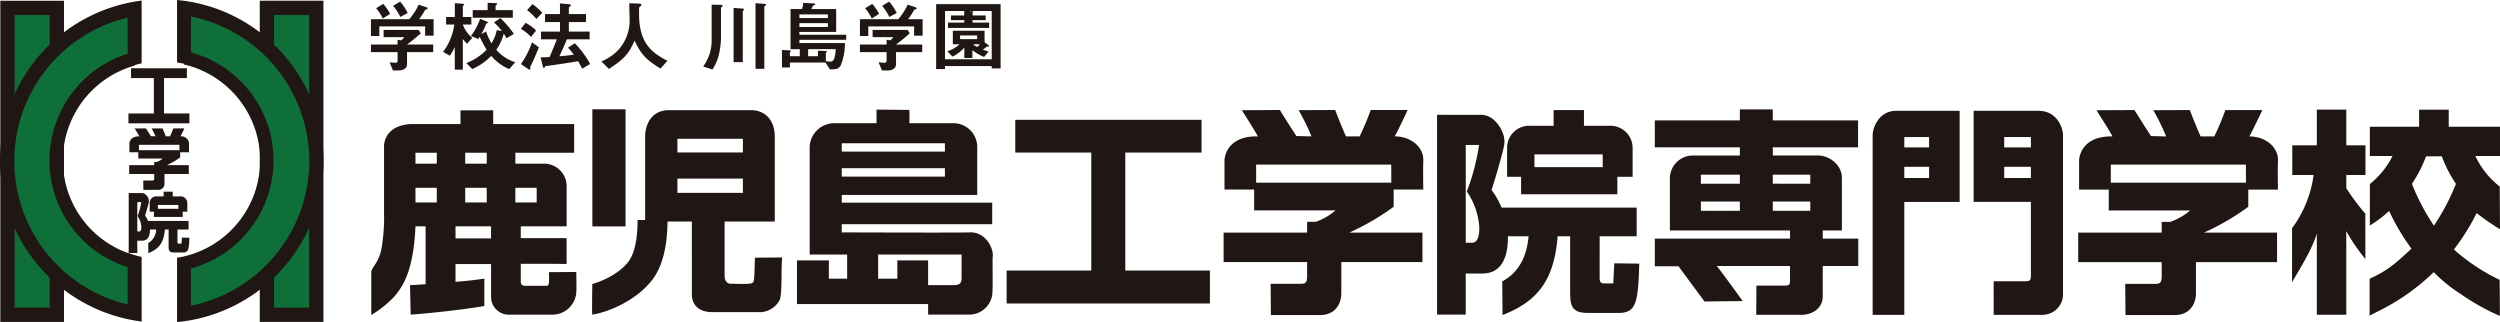
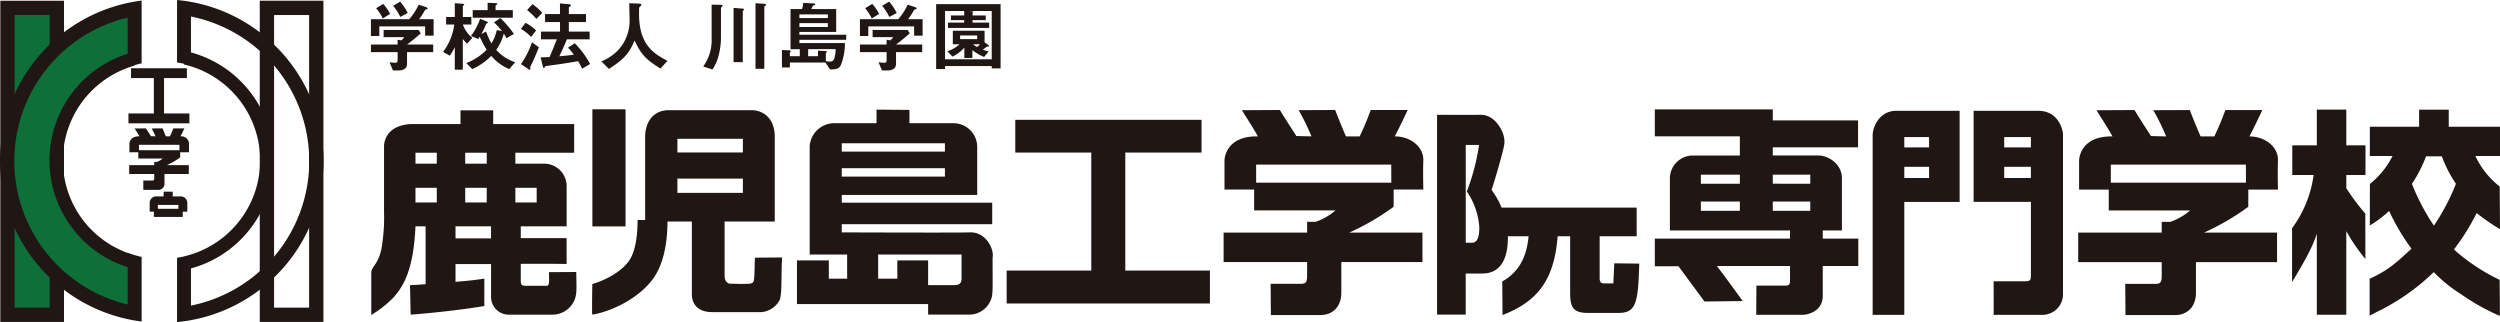
<svg xmlns="http://www.w3.org/2000/svg" width="512.792" height="66.066" viewBox="0 0 512.792 66.066">
  <defs>
    <style>
      .cls-1 {
        fill: #201714;
      }

      .cls-2 {
        fill: #0f6f39;
      }
    </style>
  </defs>
  <g id="レイヤー_2" data-name="レイヤー 2">
    <g id="home">
      <g>
        <path class="cls-1" d="M193.819,31.1H172.662V29.38h21.157Zm-7.292-5.829c0-.621.061-.561,0-2.726l-6.737-.062v2.788h-8.751a5.049,5.049,0,0,0-4.959,4.791V52.212h7.684v4.946H170.01V53.406h-6.536v8.966h26.9V60.207l0,4.328h8.32a4.791,4.791,0,0,0,4.812-3.931c.161-1.144.084-3.867.089-7.739.377-1.743-1.369-5.415-4.8-5.2-1.442.091-26.137,0-26.137,0V45.986h30.862V41.57H172.662V39.979h27.781V30.305a4.879,4.879,0,0,0-4.833-5.032Zm7.292,10.953H172.662v-1.72h21.157ZM180.125,52.212h17.11v4.9c0,1.413-1.015,1.368-1.809,1.368h-5.053V53.406h-6.316v3.752h-3.932Z" />
        <polygon class="cls-1" points="208.249 24.578 246.454 24.578 246.454 31.291 230.818 31.291 230.818 55.494 248.173 55.494 248.173 62.249 206.482 62.249 206.482 55.494 223.84 55.494 223.84 31.291 208.249 31.291 208.249 24.578" />
        <path class="cls-1" d="M331.117,54.009c-.043.972-.2,4.123-.2,4.123h-1.962c-.838,0-.838-.75-.838-1.148V48.46h7.592V42.586H307.993a15.9,15.9,0,0,0-2.049-3.621c1.018-3.092,2.469-8.3,2.567-9.14a4.071,4.071,0,0,0,.042-1.293c-.1-1.487-1.817-5.052-4.884-4.983-1.174.028-8.9,0-8.9,0V64.535h5.877V56.1h3.485c5.122-.043,5.167-5.828,5.167-7.638h4.24c-.383,4.186-1.952,7.353-5.4,9.26l.056,6.9c7.153-2.782,10.6-7.112,11.305-16.163h2.563V59.9c0,2.828.352,4.286,3.621,4.286h6.322c3.576,0,4.013-2.033,4.233-10.115Zm-29.146-4.224h-1.322V29.73h2.735a44.726,44.726,0,0,1-2.518,9.545,14.647,14.647,0,0,1,2.564,7.375c0,.749,0,3.135-1.459,3.135" />
-         <path class="cls-1" d="M312,36.27v3.576h19.743V36.27h3.136V30.427a4.553,4.553,0,0,0-4.767-4.625h-5.214V22.578h-6.227V25.8s-3.45.026-4.8,0a4.506,4.506,0,0,0-4.738,4.445c-.006.184,0,6.023,0,6.023Zm2.741-4.594h14v2.6h-14Z" />
-         <path class="cls-1" d="M356.872,37.683h-7.994V35.827h7.994Zm-7.25,24.161,7.839-.094c-1.5-2.073-3.689-5.094-5.313-7.195h15.015v2.913c0,.886-.133,1.108-1.015,1.108h-5.877l-.041,6h9.408c1.369,0,4.238-.8,4.238-3.887V54.555h7.289V48.946h-7.289V47.267h3.93V36.5c0-2.766-2.677-4.605-4.842-4.605H363.63v-1.68h17.491V24.7H363.63V22.445h-6.758V24.7H339.43v5.521h17.442V31.9H347.4a4.714,4.714,0,0,0-4.879,4.726V47.267h24.645v1.679H339.43v5.663h4.854Zm7.25-18.6h-7.994v-1.9h7.994Zm14.444-5.564H363.63V35.827h7.686Zm0,5.564H363.63v-1.9h7.686Z" />
+         <path class="cls-1" d="M356.872,37.683h-7.994V35.827h7.994Zm-7.25,24.161,7.839-.094c-1.5-2.073-3.689-5.094-5.313-7.195h15.015v2.913c0,.886-.133,1.108-1.015,1.108h-5.877l-.041,6h9.408c1.369,0,4.238-.8,4.238-3.887V54.555h7.289V48.946h-7.289V47.267h3.93V36.5c0-2.766-2.677-4.605-4.842-4.605H363.63v-1.68h17.491V24.7H363.63V22.445h-6.758H339.43v5.521h17.442V31.9H347.4a4.714,4.714,0,0,0-4.879,4.726V47.267h24.645v1.679H339.43v5.663h4.854Zm7.25-18.6h-7.994v-1.9h7.994Zm14.444-5.564H363.63V35.827h7.686Zm0,5.564H363.63v-1.9h7.686Z" />
        <path class="cls-1" d="M390.605,28.118h5.08v2.118h-5.08Zm-6.493-.368V64.58h6.493V41.414h11.348V22.731H388.927c-3.428,0-4.815,3.335-4.815,5.019m6.493,6.463h5.08v2.3h-5.08Zm14.218,7.2h11.75V56.321c0,1.234-.177,1.37-1.192,1.37h-6.452l.006,6.889h10.112a4.231,4.231,0,0,0,4.108-4.506V27.568c0-.781-.841-4.837-5.05-4.837H404.823Zm6.274-13.3h5.474v2.118H411.1Zm0,6.1h5.474v2.3H411.1Z" />
        <path class="cls-1" d="M118.212,55.79l-5.609.035c0,1.413.188,2.794-.443,2.794h-4.325c-.531,0-1.015-.043-1.015-.886V54.107c6.738,0,5.865,0,9.4.036v-5.3h-9.4V46.429h9.407v-8.2a4.612,4.612,0,0,0-4.517-4.658l-6,0V31.323h12.059V25.45H101.163V22.625H94.452V25.45H84.142c-5.7.417-5.37,4.719-5.37,4.719V43.557a35.9,35.9,0,0,1-.331,6.132c-.442,4.332-2.269,4.938-2.286,6.173V64.61a22.875,22.875,0,0,0,4.693-3.731c1.351-1.7,3.932-4.47,4.373-14.45H87.3V58.287c-2.034.163-2.309.163-3.2.2l.132,6.053c3.637-.259,10.654-.994,15.114-1.773V57.15c-1.514.215-2.509.39-5.89.651l-.02.25V54.158h7.288V60.87a3.63,3.63,0,0,0,3.842,3.668h8.7a4.893,4.893,0,0,0,4.942-4.621c.086-1.105,0-2.506,0-4.127M85.221,31.323h4.371v2.253H85.221Zm0,7.2h4.371v3.005H85.221Zm10.2-7.2h4.417v2.253H95.424Zm0,7.2h4.417v3.005H95.424Zm-1.988,7.908h7.287V48.9H93.436Zm12.276-7.908h4.372v3.005h-4.372Z" />
        <path class="cls-1" d="M276.763,47.708a50.1,50.1,0,0,0,9.1-5.3V38.88h6.084s-.09-3.777,0-5.941c.112-2.8-2.618-4.968-5.856-4.968,1.045-1.98,2.468-5.012,2.647-5.409h-7.58a57.587,57.587,0,0,1-2.266,5.409H276.08c-.808-1.858-1.407-3.3-2.214-5.409l-7.5.033a45.4,45.4,0,0,1,2.646,5.376L265.9,27.9c-.389-.654-1.73-2.632-3.378-5.338l-7.795.045c.575.928,2.106,3.264,3.295,5.364h-.289c-5.849,0-6.569,3.99-6.569,4.968V38.88h6.081v4.28h16.695a12.765,12.765,0,0,1-4.061,2.341h-1.768v2.207h-17.13V53.76h17.13v2.782c0,1.59-.4,1.676-1.546,1.676h-5.938l.054,6.405H270.8c2.694,0,4.328-1.855,4.328-4.548V53.76h16.638V47.708ZM257.656,37.465V33.758h27.708l.018,3.707Z" />
        <path class="cls-1" d="M452.063,47.717a49.983,49.983,0,0,0,9.1-5.3V38.889h6.085s-.088-3.777,0-5.941c.113-2.8-2.619-4.968-5.856-4.968,1.044-1.981,2.471-5.011,2.645-5.407h-7.579a56.5,56.5,0,0,1-2.265,5.407H451.38c-.805-1.858-1.406-3.3-2.215-5.407l-7.492.03a45.626,45.626,0,0,1,2.643,5.377l-3.117-.072c-.39-.652-1.73-2.631-3.379-5.335l-7.8.041c.575.93,2.107,3.266,3.293,5.366h-.285c-5.851,0-6.571,3.99-6.571,4.968v5.941h6.082v4.279h16.694a12.8,12.8,0,0,1-4.062,2.342h-1.767v2.207h-17.13v6.05h17.13V56.55c0,1.589-.4,1.678-1.546,1.678h-5.937l.055,6.4H446.1c2.695,0,4.327-1.854,4.327-4.55V53.767h16.635v-6.05Zm-19.1-10.243V33.767h27.707l.016,3.707Z" />
        <path class="cls-1" d="M470.139,57.866c1.643-2.764,4.208-6.93,5.078-9.968v16.66h6.048V47.41a37.251,37.251,0,0,0,3.914,5.713l-.011-9.3a47.162,47.162,0,0,1-3.9-5.21V35.9H485.2V29.815h-3.933v-7.33h-6.048v7.33h-5.035V35.9h4.372a23.6,23.6,0,0,1-4.415,10.912Z" />
        <path class="cls-1" d="M512.792,26H502.278V22.492H496.2V26h-10.11v6h4.66a17.347,17.347,0,0,1-4.644,5.736l-.016,8.518a24.391,24.391,0,0,0,3.963-2.979A44.491,44.491,0,0,0,494.628,51c-3.518,3.315-5.055,4.543-8.58,6.187v7.552c.2-.089.7-.34,1.413-.726a44.446,44.446,0,0,0,11.6-8.061c.048-.045.1-.088.143-.131a30.216,30.216,0,0,0,5.567,4.505,44.673,44.673,0,0,0,7.974,4.468c.049.019-.026-7.393-.026-7.393a40.091,40.091,0,0,1-8.924-5.822c-.144-.14-.3-.284-.439-.43A45.308,45.308,0,0,0,508,43.706a45.494,45.494,0,0,0,4.792,3.31l-.06-8.755A17.455,17.455,0,0,1,507.735,32h5.057ZM499.238,46.28a44.24,44.24,0,0,1-4.514-8.577,26.577,26.577,0,0,0,2.9-5.636h3.23a26.675,26.675,0,0,0,2.9,5.636,44.515,44.515,0,0,1-4.515,8.577" />
        <path class="cls-1" d="M154.851,52.851c-.045.883-.075,2.86-.136,3.834-.1,1.6-.168,1.521-2.721,1.551l-2.238-.05c-.529,0-1.13-.528-1.13-1.631V45.437h10.292V27.864c-.066-3.334-2.1-5.331-4.988-5.265h-16.6c-3.609-.066-4.942,2.79-5,5.265V45.122h-1.551c0,5.073-1.044,7.475-1.917,8.6-1.905,2.456-5.379,3.983-7.371,4.531,0,0-.1,6.292,0,6.28,3.265-.48,9.011-2.9,12.228-7.037,2.086-2.683,3.165-6.743,3.2-12.057h4.993V60.4c0,1.589.884,3.622,4.194,3.622H156.18a4.69,4.69,0,0,0,3.8-2.6c.452-1.652.223-4.862.442-8.615Zm-15.9-24.379H152.38v2.8H138.955Zm0,8.156H152.38v2.939H138.955Z" />
        <rect class="cls-1" x="121.507" y="22.417" width="6.802" height="24.026" />
        <path class="cls-1" d="M87.2,7.31v-1.9H77.8V7.391H76.084V3.936h7.862A12.737,12.737,0,0,0,85.881.957l1.568.522c.1.033.27.142.27.269a.09.09,0,0,1-.064.095c-.048.048-.4.128-.459.19a13.56,13.56,0,0,1-1.238,1.9h2.981V7.31Zm-3.709,3.377V13.08c0,1.109-.918,1.38-1.886,1.38h-1l-.7-1.681c.191.017,1.077.1,1.267.1.27,0,.382-.239.382-.476V10.687h-5.47V9.135h5.47V8.152l.761.127a2.893,2.893,0,0,0,.6-.667H78.685V6.138h7.18l.443.7c-.714.651-1.965,1.681-2.821,2.3H88.86v1.552ZM78.51,3.792a9.69,9.69,0,0,0-1.362-2.107L78.606.8a9.7,9.7,0,0,1,1.411,2.045Zm3.6-.316a10.907,10.907,0,0,0-1.475-2.282L82.076.337a11.078,11.078,0,0,1,1.553,2.329Z" />
        <path class="cls-1" d="M95.792,8.975a11.693,11.693,0,0,1-.858-.982v6.291H93.286V9.673a11.053,11.053,0,0,1-1.029,1.759l-1.381-.794a11.6,11.6,0,0,0,2.3-5.61H91.5V3.493h1.79V.654l1.553.111c.127.016.366.032.366.159,0,.064-.016.11-.113.191-.093.063-.158.127-.158.173V3.493h1.744V5.028H94.934A6.345,6.345,0,0,0,96.883,7.77Zm8.653,5.2a9.892,9.892,0,0,1-3.679-2.709,12.85,12.85,0,0,1-3.9,2.709l-1.22-1.237A11.721,11.721,0,0,0,99.817,10.2a20.064,20.064,0,0,1-1.411-2.663,3.588,3.588,0,0,1-.318.461L96.6,7.375A12.613,12.613,0,0,0,98.47,3.856l1.3.522c.127.049.318.143.318.253,0,.08-.127.129-.174.144-.16.063-.174.079-.206.142A15.859,15.859,0,0,1,98.724,7l.982-.541A12.443,12.443,0,0,0,100.815,8.9a9.062,9.062,0,0,0,1.092-2.742l1.047.222A11.721,11.721,0,0,0,101.323,4.6l1.314-.888a19.8,19.8,0,0,1,2.775,3.249l-1.538.887a9.841,9.841,0,0,0-.539-.95,10.793,10.793,0,0,1-1.539,3.328,8.674,8.674,0,0,0,3.886,2.537ZM96.964,3.634V2.082h3.057V.575l1.6.063c.24.016.366.049.366.19,0,.064-.032.1-.095.144-.206.157-.239.174-.239.236v.874h3.534V3.634Z" />
        <path class="cls-1" d="M108.934,7.581a9.415,9.415,0,0,0-2.092-1.665l.967-1.235a9.084,9.084,0,0,1,2.155,1.569Zm.016,5.769a2.111,2.111,0,0,0-.206.49c0,.048.064.238.064.287s-.032.174-.143.174a.881.881,0,0,1-.365-.174l-1.441-.983a18.137,18.137,0,0,0,2.265-4.471l1.411,1.032c-.428,1.094-1.3,3.106-1.585,3.645m1.062-9.463a11.688,11.688,0,0,0-1.9-1.821L109.22.845a11.694,11.694,0,0,1,2.012,1.791ZM119.4,14.094c-.364-.777-.618-1.189-.807-1.537-2.473.413-3.931.633-6.421.967-.314.048-.364.048-.395.157-.079.207-.112.271-.206.271-.127,0-.191-.238-.224-.331l-.46-1.857c.651,0,1.443-.048,1.84-.062.651-1.506,1.079-2.6,1.49-3.632h-3.249V6.487h3.9V4.521H111.8V2.89h3.058V.7l1.666.143c.286.03.569.047.569.254,0,.079-.063.157-.189.237-.174.127-.222.174-.222.237V2.89H120.2V4.521h-3.519V6.487h4.263V8.07h-4.659c-.491,1.174-1,2.332-1.554,3.473,1.634-.143,2.14-.207,2.966-.333A12.093,12.093,0,0,0,116.5,9.784l1.395-.919a19.022,19.022,0,0,1,3.153,4.262Z" />
        <path class="cls-1" d="M135.486,14.063c-2.963-1.808-4.026-2.932-5.324-5.752-1.157,2.726-2.174,3.817-5.263,5.831L123.361,12.6a10.231,10.231,0,0,0,3.392-2.28,8.84,8.84,0,0,0,2.378-6.515c0-.43-.047-2.474-.062-3.139l1.773.064c.175,0,.714,0,.714.237a.373.373,0,0,1-.126.253c-.033.049-.287.254-.318.317s-.033,1.128-.033,1.331c0,6.388,3.077,8.148,5.819,9.606Z" />
        <path class="cls-1" d="M148.088,1.384c-.191.141-.206.237-.206.317V7.406a15.162,15.162,0,0,1-.571,4.326,9.263,9.263,0,0,1-1.172,2.521l-1.9-.618a9.069,9.069,0,0,0,1.727-5.706V.957l1.871.031c.206,0,.38.046.38.206,0,.047,0,.094-.127.19m4.47.649c-.173.238-.206.253-.206.348V12.746h-1.886V1.621l1.839.143c.206.015.3.064.3.191,0,.03-.016.047-.047.078m4.406-.855c-.191.127-.191.22-.191.27V14.11h-1.806V.654l1.757.127c.3.016.4.079.4.207,0,.046-.016.094-.158.19" />
        <path class="cls-1" d="M163.973,8.168v.664h9.336a12.11,12.11,0,0,1-.873,4.613c-.427.7-.982.793-2.186.793l-.936-1.411h-7.291v1.014h-1.632V10.259l1.491.063c.093,0,.316.031.316.191,0,.063-.032.093-.079.143s-.1.077-.1.174v.7h2.031V10.085h-1.9V1.859h2.362a5.385,5.385,0,0,0,.237-1.27L166.858.7c.127,0,.364.031.364.157,0,.081-.094.143-.127.16-.046.033-.267.111-.316.143a4.011,4.011,0,0,0-.364.7h5.1V6.55h-7.546v.57h9.6V8.168Zm5.834-5.214h-5.833V3.7h5.833Zm0,1.79h-5.833v.791h5.833Zm-4.042,5.341v1.441h2.012V10.4l1.57.064c.093,0,.253.013.253.14a.167.167,0,0,1-.062.127c-.128.127-.144.16-.144.239v1.553a3.441,3.441,0,0,0,.84.112c.4,0,.714-.079.918-.746a6.632,6.632,0,0,0,.254-1.806Z" />
        <path class="cls-1" d="M187.5,7.31v-1.9h-9.4V7.391h-1.713V3.936h7.862A12.733,12.733,0,0,0,186.184.957l1.569.522c.1.033.269.142.269.269a.089.089,0,0,1-.063.095c-.048.048-.4.128-.46.19a13.542,13.542,0,0,1-1.237,1.9h2.981V7.31Zm-3.71,3.377V13.08c0,1.109-.917,1.38-1.884,1.38h-1l-.7-1.681c.19.017,1.08.1,1.268.1.27,0,.382-.239.382-.476V10.687h-5.469V9.135h5.469V8.152l.761.127a2.918,2.918,0,0,0,.6-.667h-4.231V6.138h7.179l.444.7c-.713.651-1.964,1.681-2.822,2.3h5.375v1.552Zm-4.976-6.895a9.653,9.653,0,0,0-1.362-2.107L178.909.8a9.739,9.739,0,0,1,1.41,2.045Zm3.6-.316a10.907,10.907,0,0,0-1.475-2.282l1.442-.857a10.923,10.923,0,0,1,1.553,2.329Z" />
        <path class="cls-1" d="M203.418,14.03v-.475h-9.577v.618H192.02V.844h13.219V14.03Zm0-11.775h-4.661l.7.079c.078.017.191.031.191.1s-.1.141-.16.187v.557h2.7v.951h-2.7v.506h3.409V5.726h-8.449V4.632h3.329V4.126h-2.726V3.175h2.726v-.92h-3.933v9.907h9.577Zm-.954,7.307c-.3.19-.712.523-.871.618a8.828,8.828,0,0,0,1.189.38l-.935,1.125a9.968,9.968,0,0,1-2.393-1.4v1.617H197.8V9.766a7.452,7.452,0,0,1-2.439,1.84l-1.046-1.092a6.536,6.536,0,0,0,2.488-1.428h-1.362V6.3h6.512V8.674l.73.538c.095.064.19.144.19.238,0,.112-.19.112-.413.112m-2.028-2.281h-3.5v.744h3.5Zm-.807,1.805a2.86,2.86,0,0,0,.777.54,2.167,2.167,0,0,0,.586-.54Z" />
-         <rect class="cls-2" x="54.745" y="1.614" width="10.128" height="62.952" />
        <path class="cls-1" d="M66.341,66.03H53.281V.144h13.06ZM56.218,63.1h7.189V3.082H56.218Z" />
        <rect class="cls-2" x="1.532" y="1.614" width="10.125" height="62.952" />
        <path class="cls-1" d="M13.126,66.03H.066V.144h13.06ZM3,63.1h7.189V3.082H3Z" />
        <g>
          <path class="cls-2" d="M28.2,53.939a21.6,21.6,0,0,1,0-42.068V1.714a31.715,31.715,0,0,0,0,62.642Z" />
-           <path class="cls-2" d="M37.184,1.581V11.686a21.6,21.6,0,0,1,0,42.437V64.488a31.706,31.706,0,0,0,0-62.907Z" />
        </g>
        <g>
          <path class="cls-1" d="M0,33.036A33.224,33.224,0,0,0,29.052,65.952V62.181h0V52.7a19.477,19.477,0,0,1-2.863-.864v.052a20.206,20.206,0,0,1,1.43-38.434v-.092c.47-.143.947-.27,1.433-.374V5.17h0V.118A33.225,33.225,0,0,0,0,33.036ZM26.184,11.018a22.953,22.953,0,0,0,0,43.773v7.661a30.238,30.238,0,0,1,0-58.837Z" />
          <path class="cls-1" d="M56.642,9.571A32.91,32.91,0,0,0,36.315,0V12.813c.479.077.954.164,1.423.268v.14a20.212,20.212,0,0,1,0,39.368v.016c-.469.1-.944.192-1.423.268V66.066A33.177,33.177,0,0,0,56.642,9.571ZM39.171,62.684V55.058a22.958,22.958,0,0,0,0-44.307V3.39a30.245,30.245,0,0,1,0,59.294Z" />
        </g>
        <polygon class="cls-1" points="26.877 14.002 38.334 14.002 38.334 16.014 33.646 16.014 33.646 23.273 38.849 23.273 38.849 25.298 26.348 25.298 26.348 23.273 31.552 23.273 31.552 16.014 26.877 16.014 26.877 14.002" />
-         <path class="cls-1" d="M37.3,48.739c-.012.289-.058,1.233-.058,1.233h-.589c-.253,0-.253-.224-.253-.343V47.074h2.278V45.311H30.364a4.87,4.87,0,0,0-.613-1.087c.3-.926.74-2.489.769-2.739a1.265,1.265,0,0,0,.012-.388c-.029-.446-.543-1.512-1.464-1.5-.351.009-2.668,0-2.668,0V51.893h1.762V49.364h1.044c1.536-.015,1.551-1.749,1.551-2.29h1.272A3.237,3.237,0,0,1,30.41,49.85l.016,2.07c2.145-.836,3.179-2.132,3.39-4.846h.769V50.5c0,.849.1,1.283,1.085,1.283h1.9c1.073,0,1.2-.609,1.27-3.032Zm-8.739-1.268h-.4V41.456h.822a13.621,13.621,0,0,1-.756,2.862A4.409,4.409,0,0,1,29,46.529c0,.226,0,.942-.438.942" />
        <path class="cls-1" d="M31.564,43.417V44.49h5.92V43.417h.941V41.664a1.365,1.365,0,0,0-1.43-1.386H35.431v-.965H33.565v.965s-1.033.009-1.439,0A1.355,1.355,0,0,0,30.7,41.612c0,.054,0,1.8,0,1.8Zm.824-1.376h4.2v.782h-4.2Z" />
        <path class="cls-1" d="M34.226,33.876a14.956,14.956,0,0,0,2.73-1.589V31.23H38.78s-.027-1.134,0-1.782a1.607,1.607,0,0,0-1.756-1.488c.313-.6.739-1.5.793-1.624H35.545c-.192.524-.41,1.065-.68,1.624h-.843c-.241-.559-.422-.991-.665-1.624l-2.247.011A13.736,13.736,0,0,1,31.9,27.96l-.937-.023c-.114-.2-.517-.789-1.012-1.6l-2.337.014c.172.278.629.979.987,1.61h-.086c-1.754,0-1.97,1.2-1.97,1.488V31.23h1.823v1.283H33.38a3.836,3.836,0,0,1-1.218.7h-.531v.663H26.5v1.816h5.135v.835c0,.475-.118.5-.463.5H29.389l.014,1.921h3.036a1.25,1.25,0,0,0,1.3-1.366V35.692h4.986V33.876ZM28.5,30.806V29.7H36.8l.007,1.111Z" />
      </g>
    </g>
  </g>
</svg>